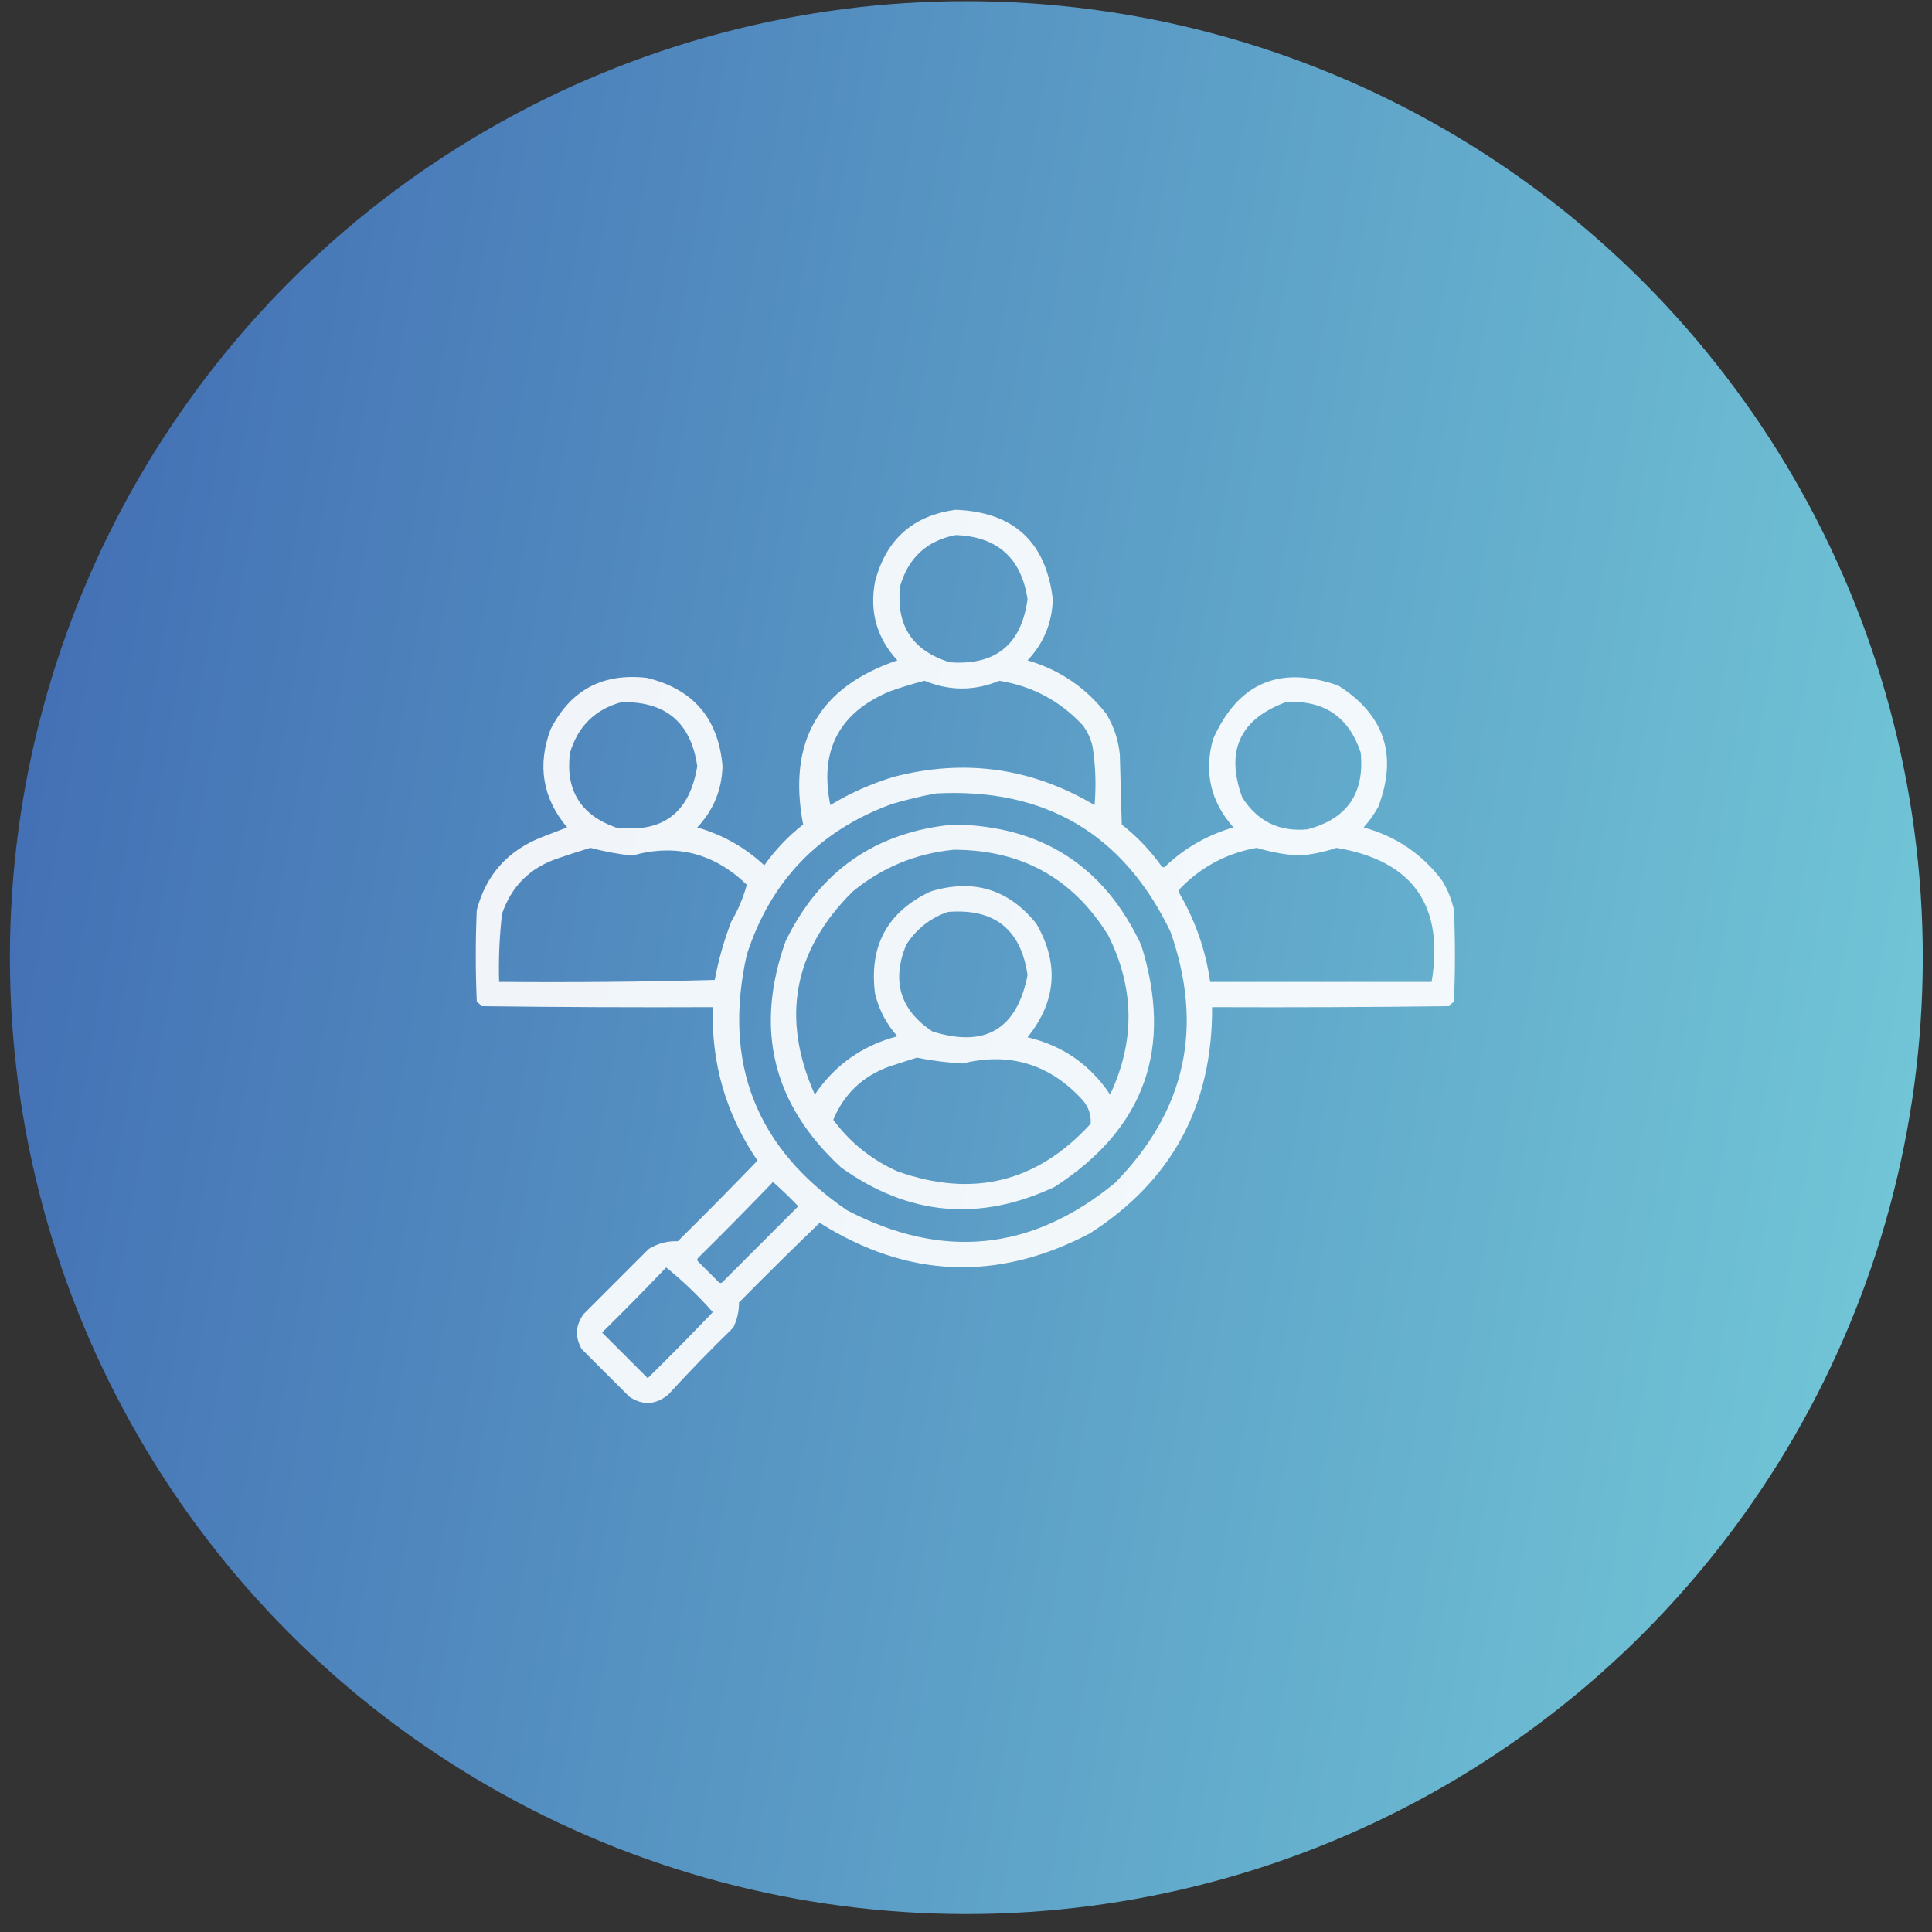
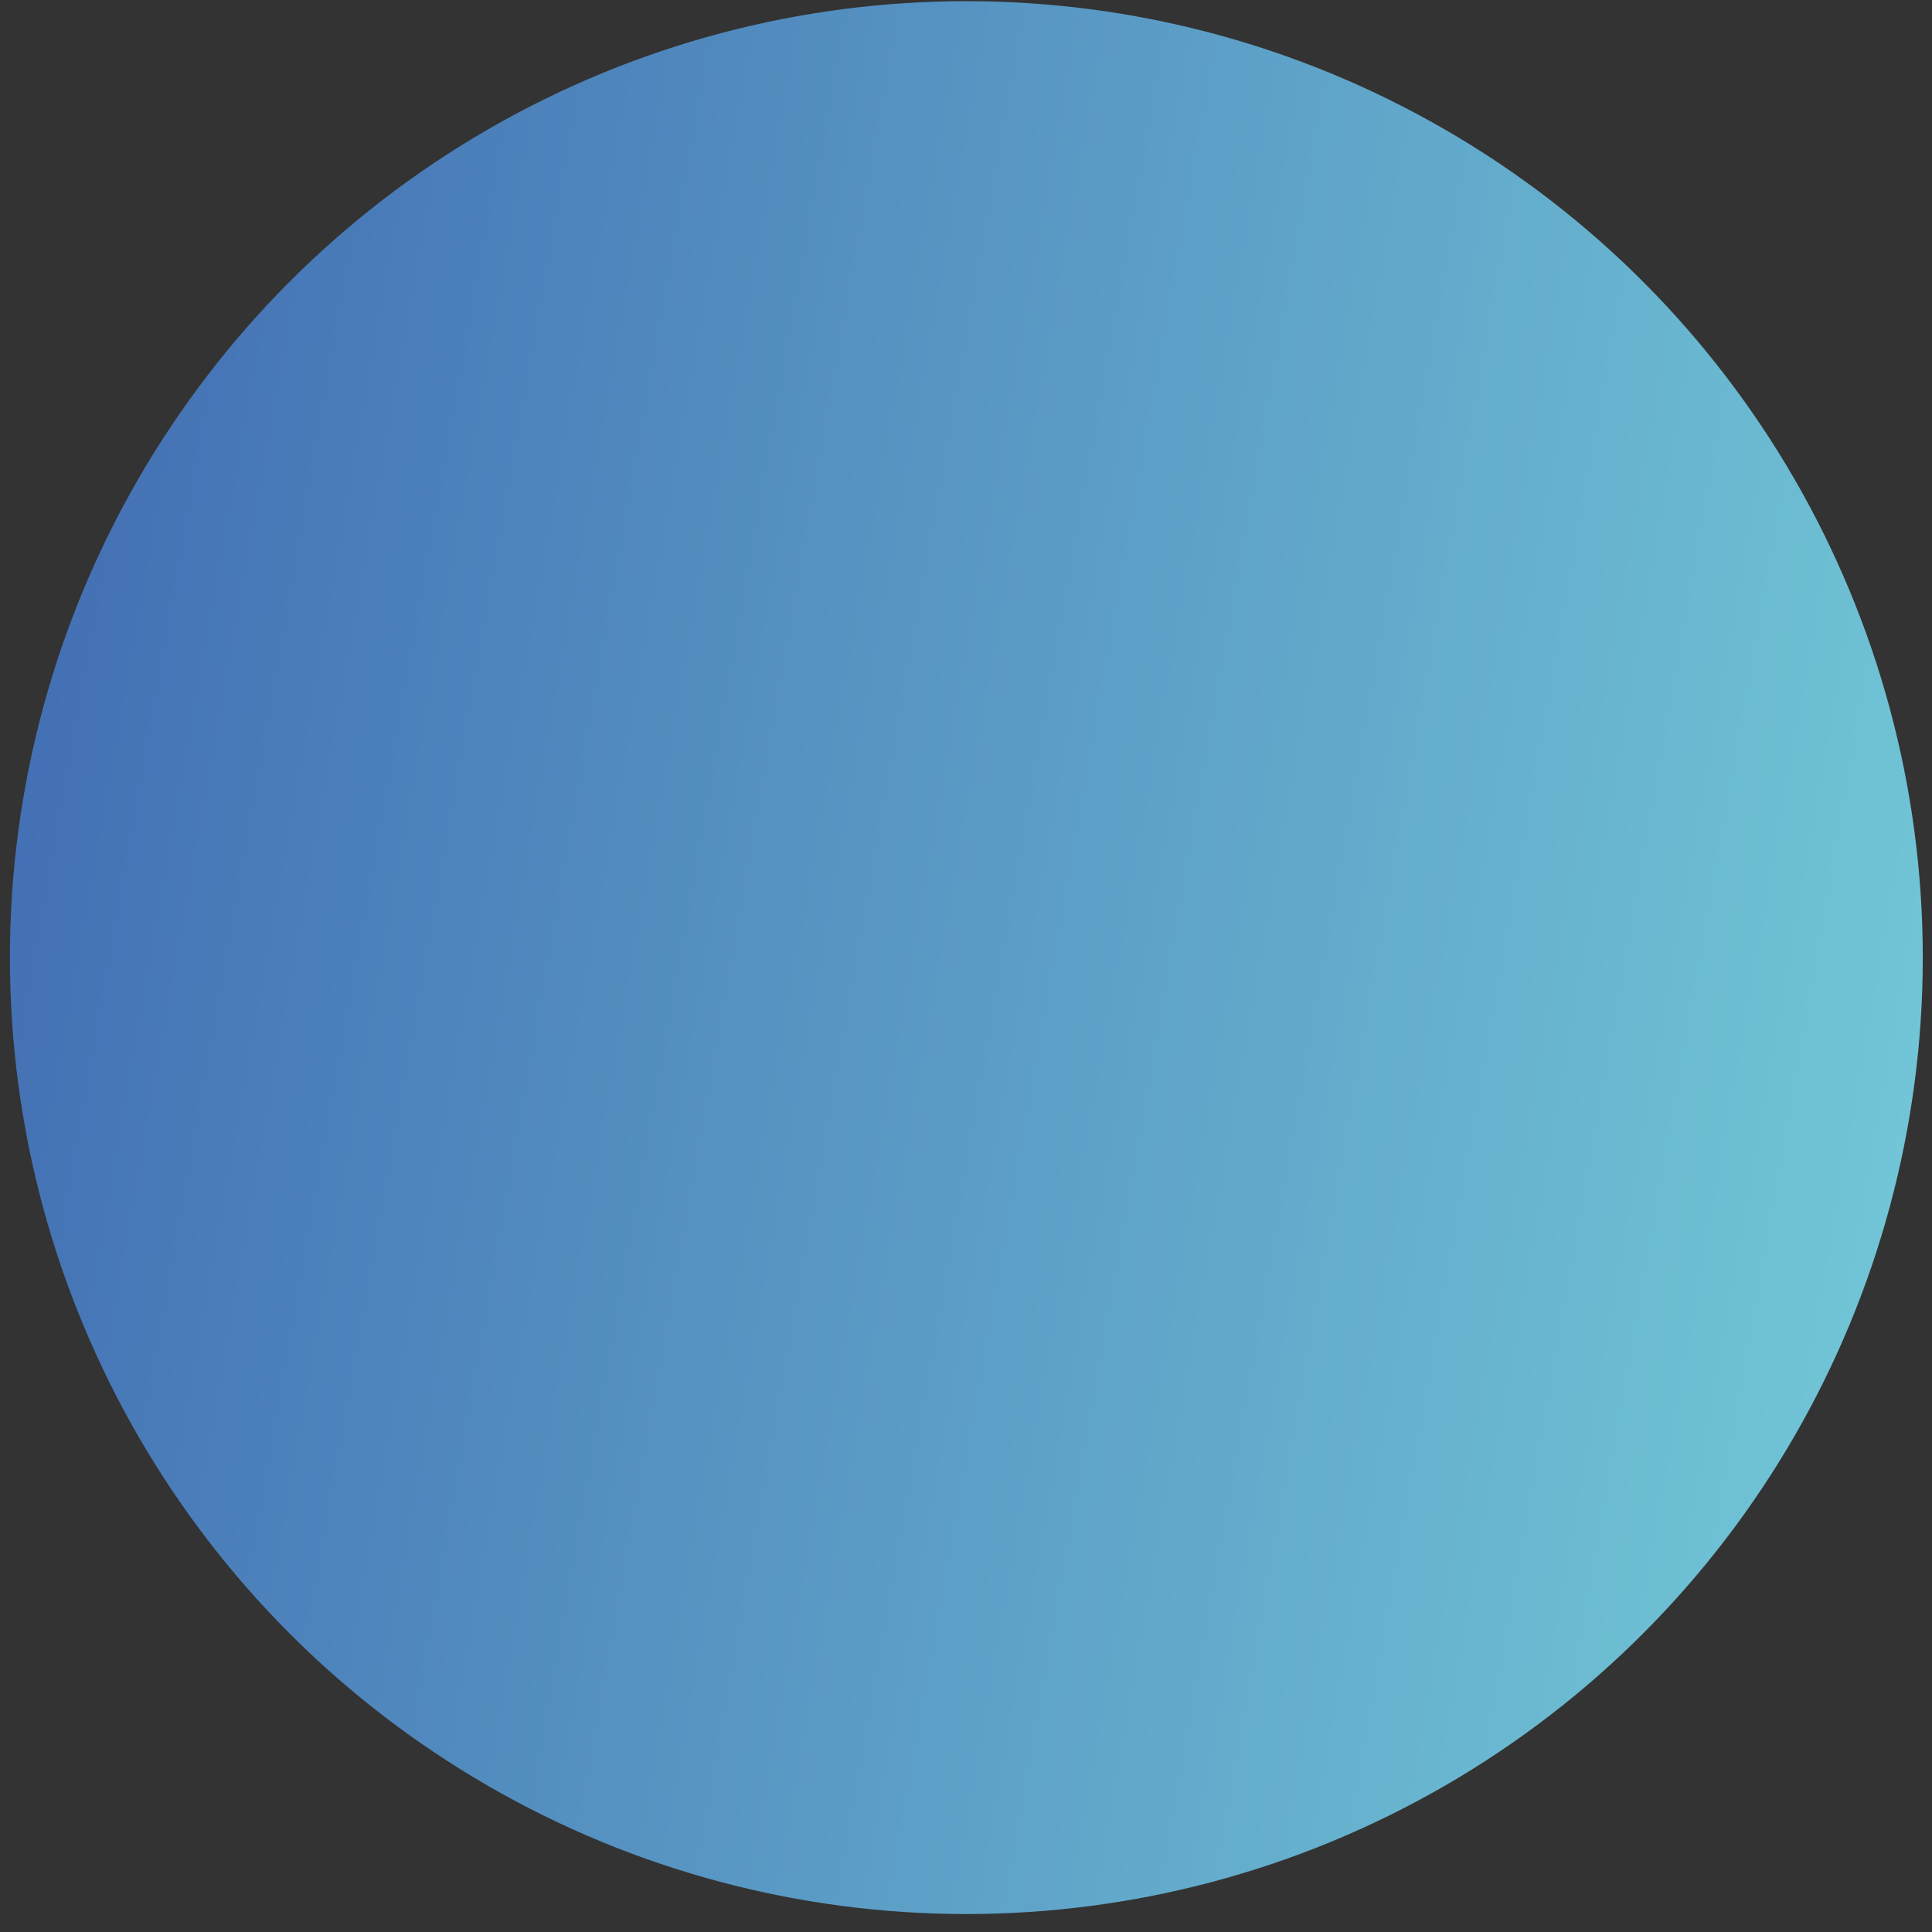
<svg xmlns="http://www.w3.org/2000/svg" width="101" height="101" viewBox="0 0 101 101" fill="none">
  <rect x="0" y="0" width="101" height="101" fill="#333333" stroke="none" />
  <circle cx="50.518" cy="50.061" r="50" fill="url(#paint0_linear_3200_1203)" />
  <g clip-path="url(#clip0_3200_1203)">
-     <path opacity="0.915" fill-rule="evenodd" clip-rule="evenodd" d="M49.959 26.651C52.985 26.765 54.677 28.323 55.037 31.323C55.002 32.56 54.562 33.627 53.717 34.522C55.392 35.014 56.763 35.945 57.83 37.315C58.23 37.972 58.467 38.683 58.541 39.448C58.575 40.666 58.609 41.885 58.643 43.104C59.442 43.734 60.136 44.462 60.725 45.288C60.792 45.355 60.86 45.355 60.928 45.288C61.94 44.324 63.125 43.647 64.482 43.256C63.288 41.913 62.932 40.373 63.416 38.635C64.729 35.692 66.912 34.761 69.967 35.842C72.385 37.377 73.08 39.493 72.049 42.19C71.834 42.574 71.58 42.929 71.287 43.256C72.989 43.724 74.36 44.655 75.4 46.049C75.689 46.524 75.892 47.032 76.01 47.573C76.078 49.164 76.078 50.755 76.01 52.346C75.925 52.431 75.841 52.516 75.756 52.6C71.626 52.651 67.496 52.668 63.365 52.651C63.394 57.792 61.261 61.736 56.967 64.483C52.145 67.009 47.439 66.823 42.85 63.924C41.429 65.294 40.024 66.682 38.635 68.088C38.636 68.556 38.534 68.996 38.33 69.409C37.161 70.547 36.027 71.715 34.928 72.913C34.268 73.451 33.591 73.485 32.897 73.014C32.067 72.185 31.238 71.355 30.408 70.526C30.049 69.892 30.083 69.282 30.51 68.698C31.644 67.564 32.778 66.43 33.912 65.295C34.373 65.006 34.881 64.871 35.435 64.889C36.842 63.5 38.23 62.095 39.6 60.674C37.955 58.259 37.176 55.585 37.264 52.651C33.235 52.668 29.206 52.651 25.178 52.6C25.093 52.516 25.009 52.431 24.924 52.346C24.856 50.755 24.856 49.164 24.924 47.573C25.413 45.732 26.548 44.462 28.326 43.764C28.766 43.595 29.206 43.426 29.646 43.256C28.365 41.722 28.078 40.012 28.783 38.127C29.829 36.072 31.505 35.175 33.81 35.436C36.238 36.019 37.558 37.559 37.772 40.057C37.735 41.297 37.295 42.363 36.451 43.256C37.782 43.642 38.95 44.302 39.955 45.237C40.527 44.428 41.204 43.717 41.986 43.104C41.162 38.773 42.804 35.912 46.912 34.522C45.837 33.355 45.448 31.984 45.744 30.409C46.318 28.204 47.723 26.951 49.959 26.651ZM49.959 27.971C52.139 28.052 53.391 29.169 53.717 31.323C53.396 33.7 52.042 34.8 49.654 34.623C47.68 34.012 46.817 32.674 47.065 30.612C47.502 29.141 48.467 28.261 49.959 27.971ZM48.334 35.588C49.637 36.128 50.941 36.128 52.244 35.588C53.978 35.871 55.433 36.65 56.611 37.924C56.858 38.259 57.028 38.631 57.119 39.041C57.275 40.052 57.309 41.068 57.221 42.088C53.929 40.138 50.425 39.647 46.709 40.616C45.544 40.97 44.444 41.461 43.408 42.088C42.826 39.241 43.858 37.26 46.506 36.147C47.118 35.927 47.728 35.741 48.334 35.588ZM32.49 36.706C34.802 36.659 36.123 37.776 36.451 40.057C36.051 42.507 34.629 43.574 32.185 43.256C30.344 42.598 29.548 41.295 29.799 39.346C30.217 37.963 31.115 37.082 32.49 36.706ZM67.225 36.706C69.21 36.589 70.513 37.469 71.135 39.346C71.346 41.48 70.415 42.817 68.342 43.358C66.867 43.492 65.733 42.934 64.939 41.682C64.054 39.255 64.816 37.596 67.225 36.706ZM48.943 41.479C54.639 41.185 58.718 43.589 61.182 48.69C62.949 53.69 61.984 58.074 58.287 61.842C53.943 65.406 49.271 65.88 44.272 63.264C39.521 60.018 37.777 55.566 39.041 49.909C40.285 46.058 42.807 43.434 46.607 42.038C47.389 41.804 48.167 41.618 48.943 41.479ZM30.865 44.323C31.581 44.514 32.309 44.65 33.049 44.729C35.328 44.088 37.325 44.596 39.041 46.252C38.861 46.919 38.59 47.563 38.228 48.182C37.847 49.173 37.56 50.188 37.365 51.229C33.608 51.331 29.85 51.364 26.092 51.331C26.058 50.141 26.109 48.956 26.244 47.776C26.73 46.342 27.695 45.377 29.139 44.881C29.723 44.681 30.298 44.495 30.865 44.323ZM65.701 44.323C66.411 44.54 67.139 44.675 67.885 44.729C68.562 44.678 69.222 44.543 69.865 44.323C73.85 44.992 75.51 47.328 74.842 51.331C70.982 51.331 67.123 51.331 63.264 51.331C63.032 49.704 62.507 48.18 61.689 46.76C61.622 46.659 61.622 46.557 61.689 46.456C62.802 45.312 64.139 44.602 65.701 44.323ZM40.412 61.791C40.865 62.194 41.306 62.617 41.732 63.061C40.412 64.381 39.092 65.702 37.772 67.022C37.704 67.09 37.636 67.09 37.568 67.022C37.213 66.666 36.857 66.311 36.502 65.956C36.434 65.888 36.434 65.82 36.502 65.752C37.826 64.445 39.129 63.125 40.412 61.791ZM34.826 66.26C35.699 66.963 36.511 67.742 37.264 68.596C36.148 69.763 35.014 70.914 33.861 72.049C33.066 71.254 32.27 70.458 31.475 69.663C32.612 68.542 33.73 67.408 34.826 66.26Z" fill="white" />
-     <path opacity="0.912" fill-rule="evenodd" clip-rule="evenodd" d="M49.858 43.104C54.451 43.173 57.718 45.272 59.658 49.401C61.35 54.787 59.844 59.002 55.139 62.045C51.205 63.893 47.481 63.554 43.967 61.03C40.397 57.735 39.432 53.791 41.072 49.198C42.859 45.52 45.787 43.489 49.858 43.104ZM49.858 44.424C47.882 44.616 46.121 45.344 44.576 46.608C41.476 49.684 40.816 53.222 42.596 57.221C43.648 55.67 45.087 54.654 46.912 54.174C46.337 53.531 45.947 52.786 45.744 51.94C45.424 49.448 46.389 47.67 48.639 46.608C50.877 45.921 52.722 46.48 54.174 48.284C55.38 50.367 55.227 52.347 53.717 54.225C55.555 54.661 56.994 55.659 58.033 57.221C59.348 54.431 59.314 51.655 57.932 48.893C56.085 45.912 53.394 44.423 49.858 44.424ZM49.553 47.674C48.63 47.993 47.902 48.569 47.369 49.401C46.6 51.291 47.057 52.797 48.74 53.92C51.504 54.79 53.163 53.809 53.717 50.975C53.368 48.578 51.98 47.478 49.553 47.674ZM47.928 55.291C47.466 55.442 46.992 55.594 46.506 55.748C45.108 56.25 44.126 57.181 43.561 58.541C44.439 59.727 45.556 60.624 46.912 61.233C50.85 62.639 54.219 61.81 57.018 58.745C57.046 58.289 56.911 57.883 56.612 57.526C54.889 55.631 52.79 54.988 50.315 55.596C49.51 55.551 48.714 55.45 47.928 55.291Z" fill="white" />
-   </g>
+     </g>
  <defs>
    <linearGradient id="paint0_linear_3200_1203" x1="0.518" y1="0.061" x2="116.239" y2="20.427" gradientUnits="userSpaceOnUse">
      <stop stop-color="#406AB2" />
      <stop offset="1" stop-color="#75CDD9" />
    </linearGradient>
    <clipPath id="clip0_3200_1203">
      <rect width="52" height="52" fill="white" transform="translate(24.518 24.061)" />
    </clipPath>
  </defs>
</svg>